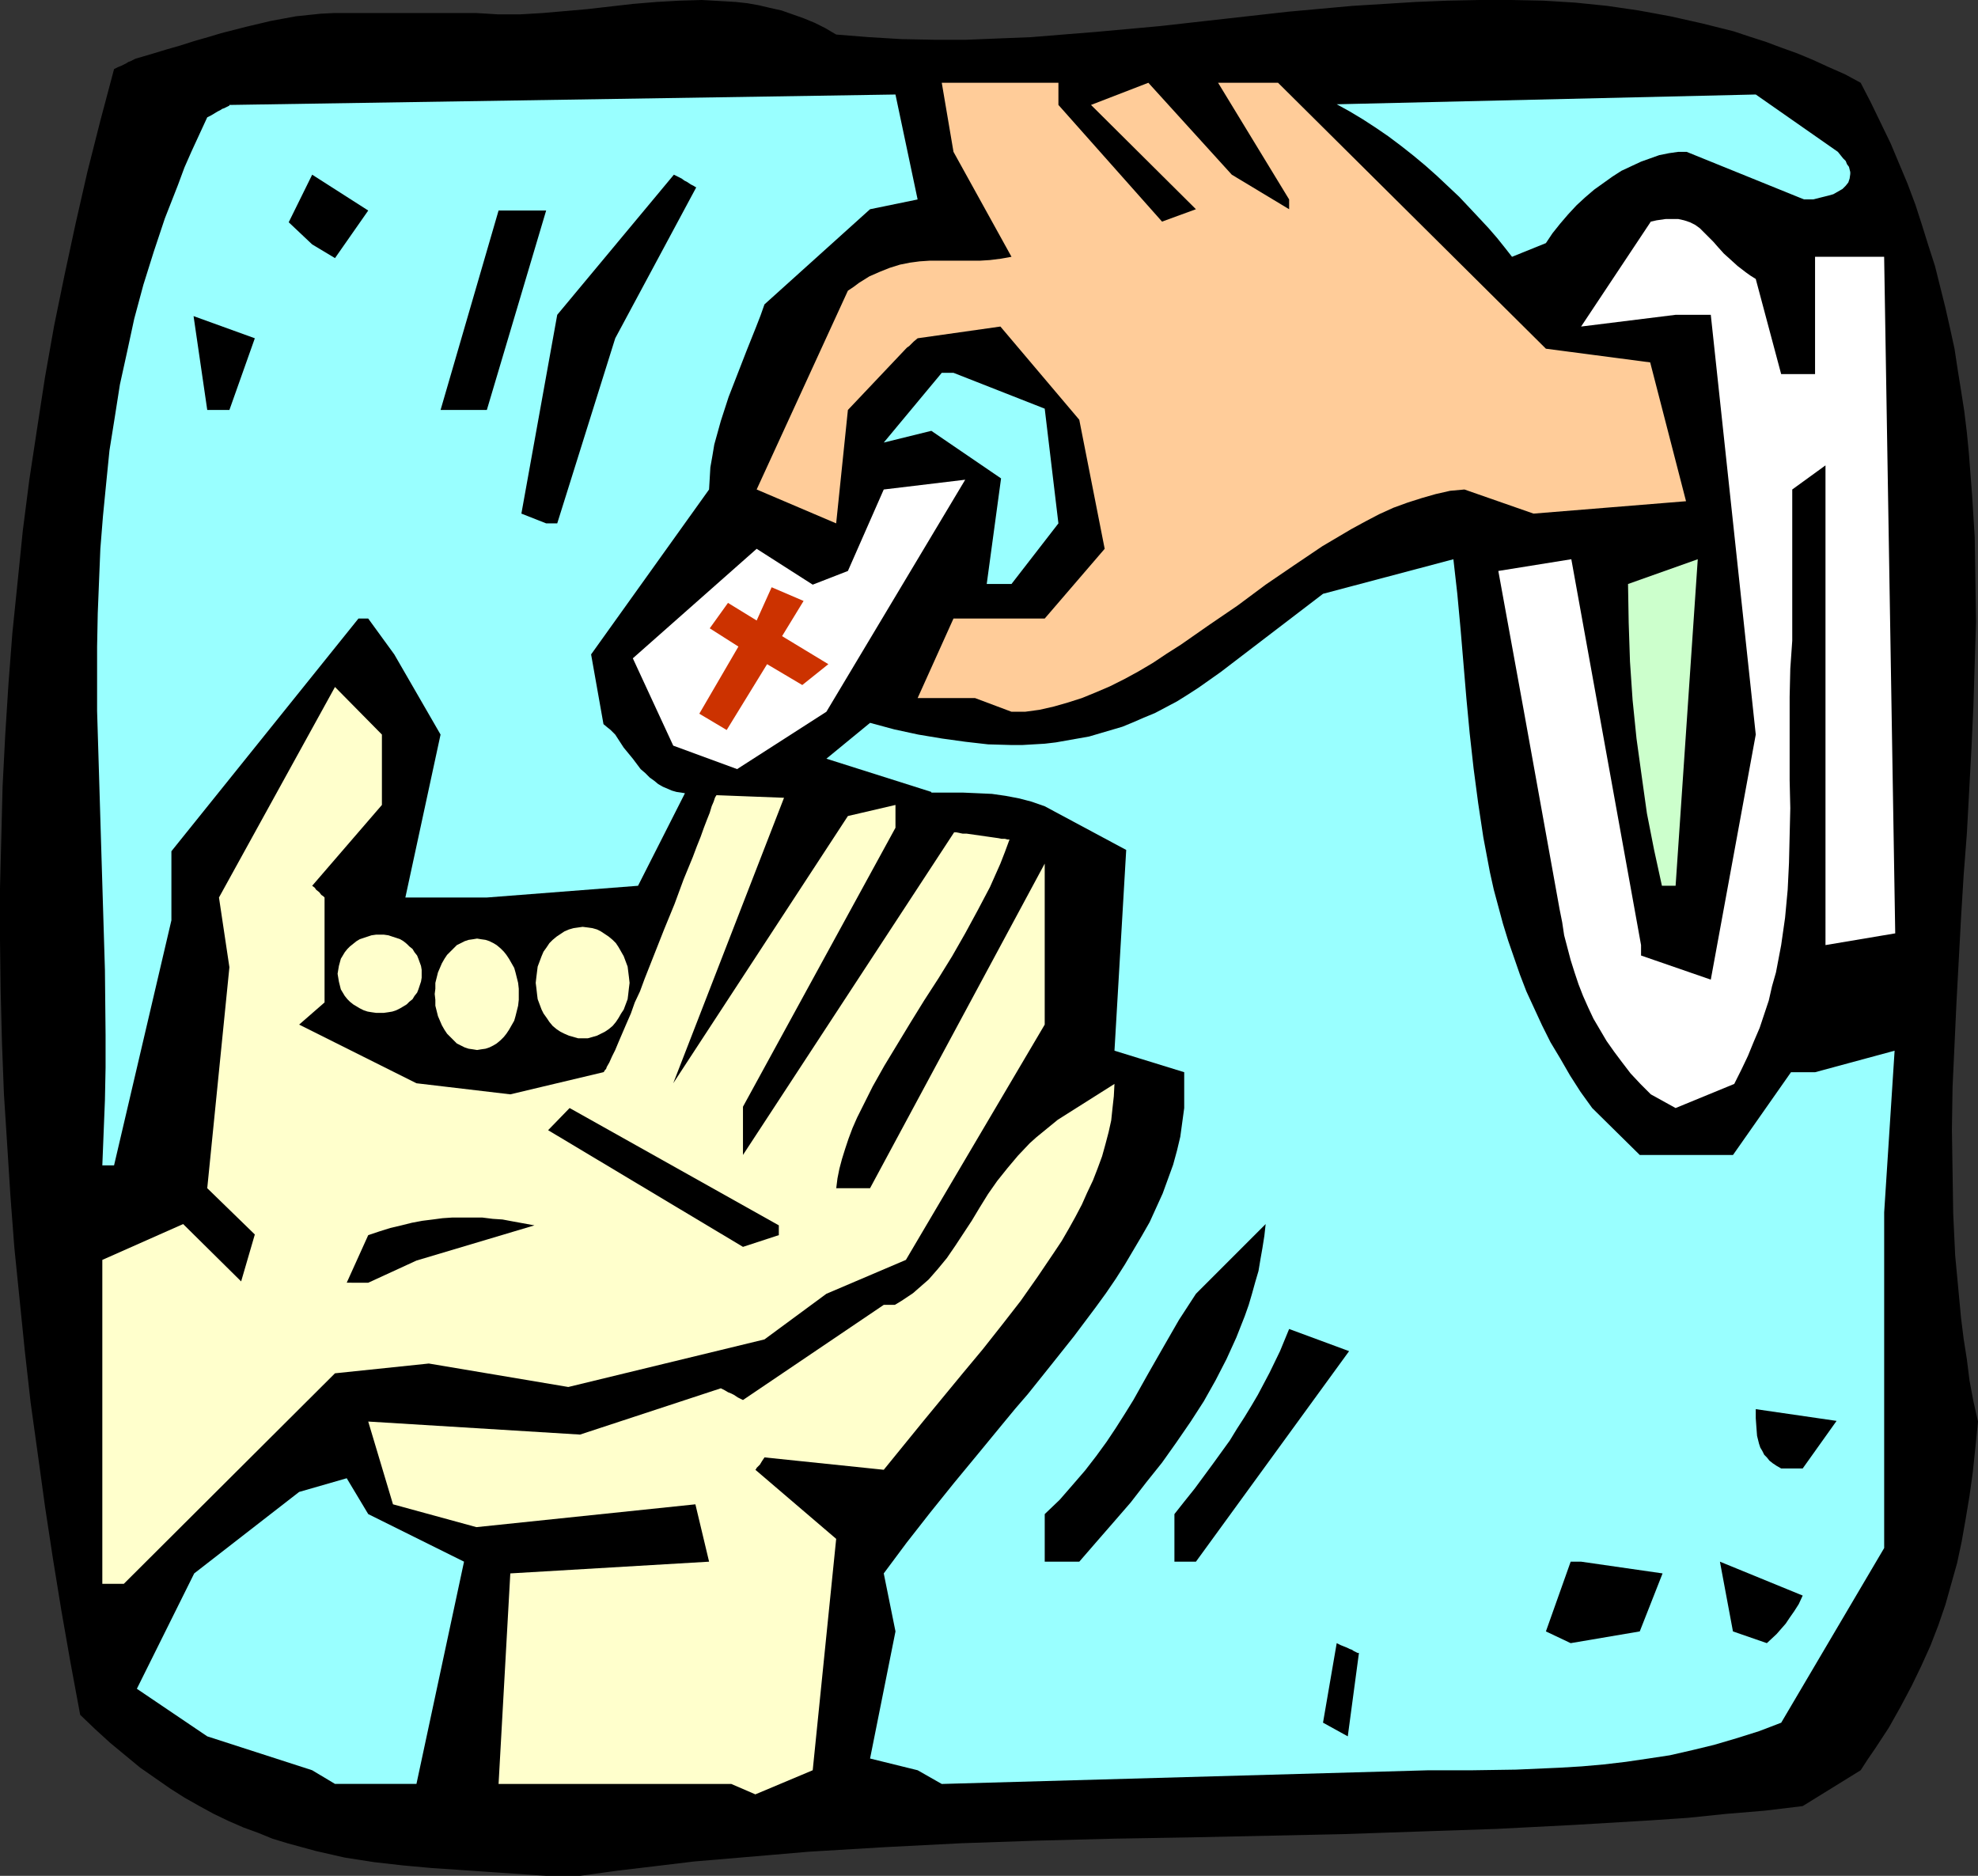
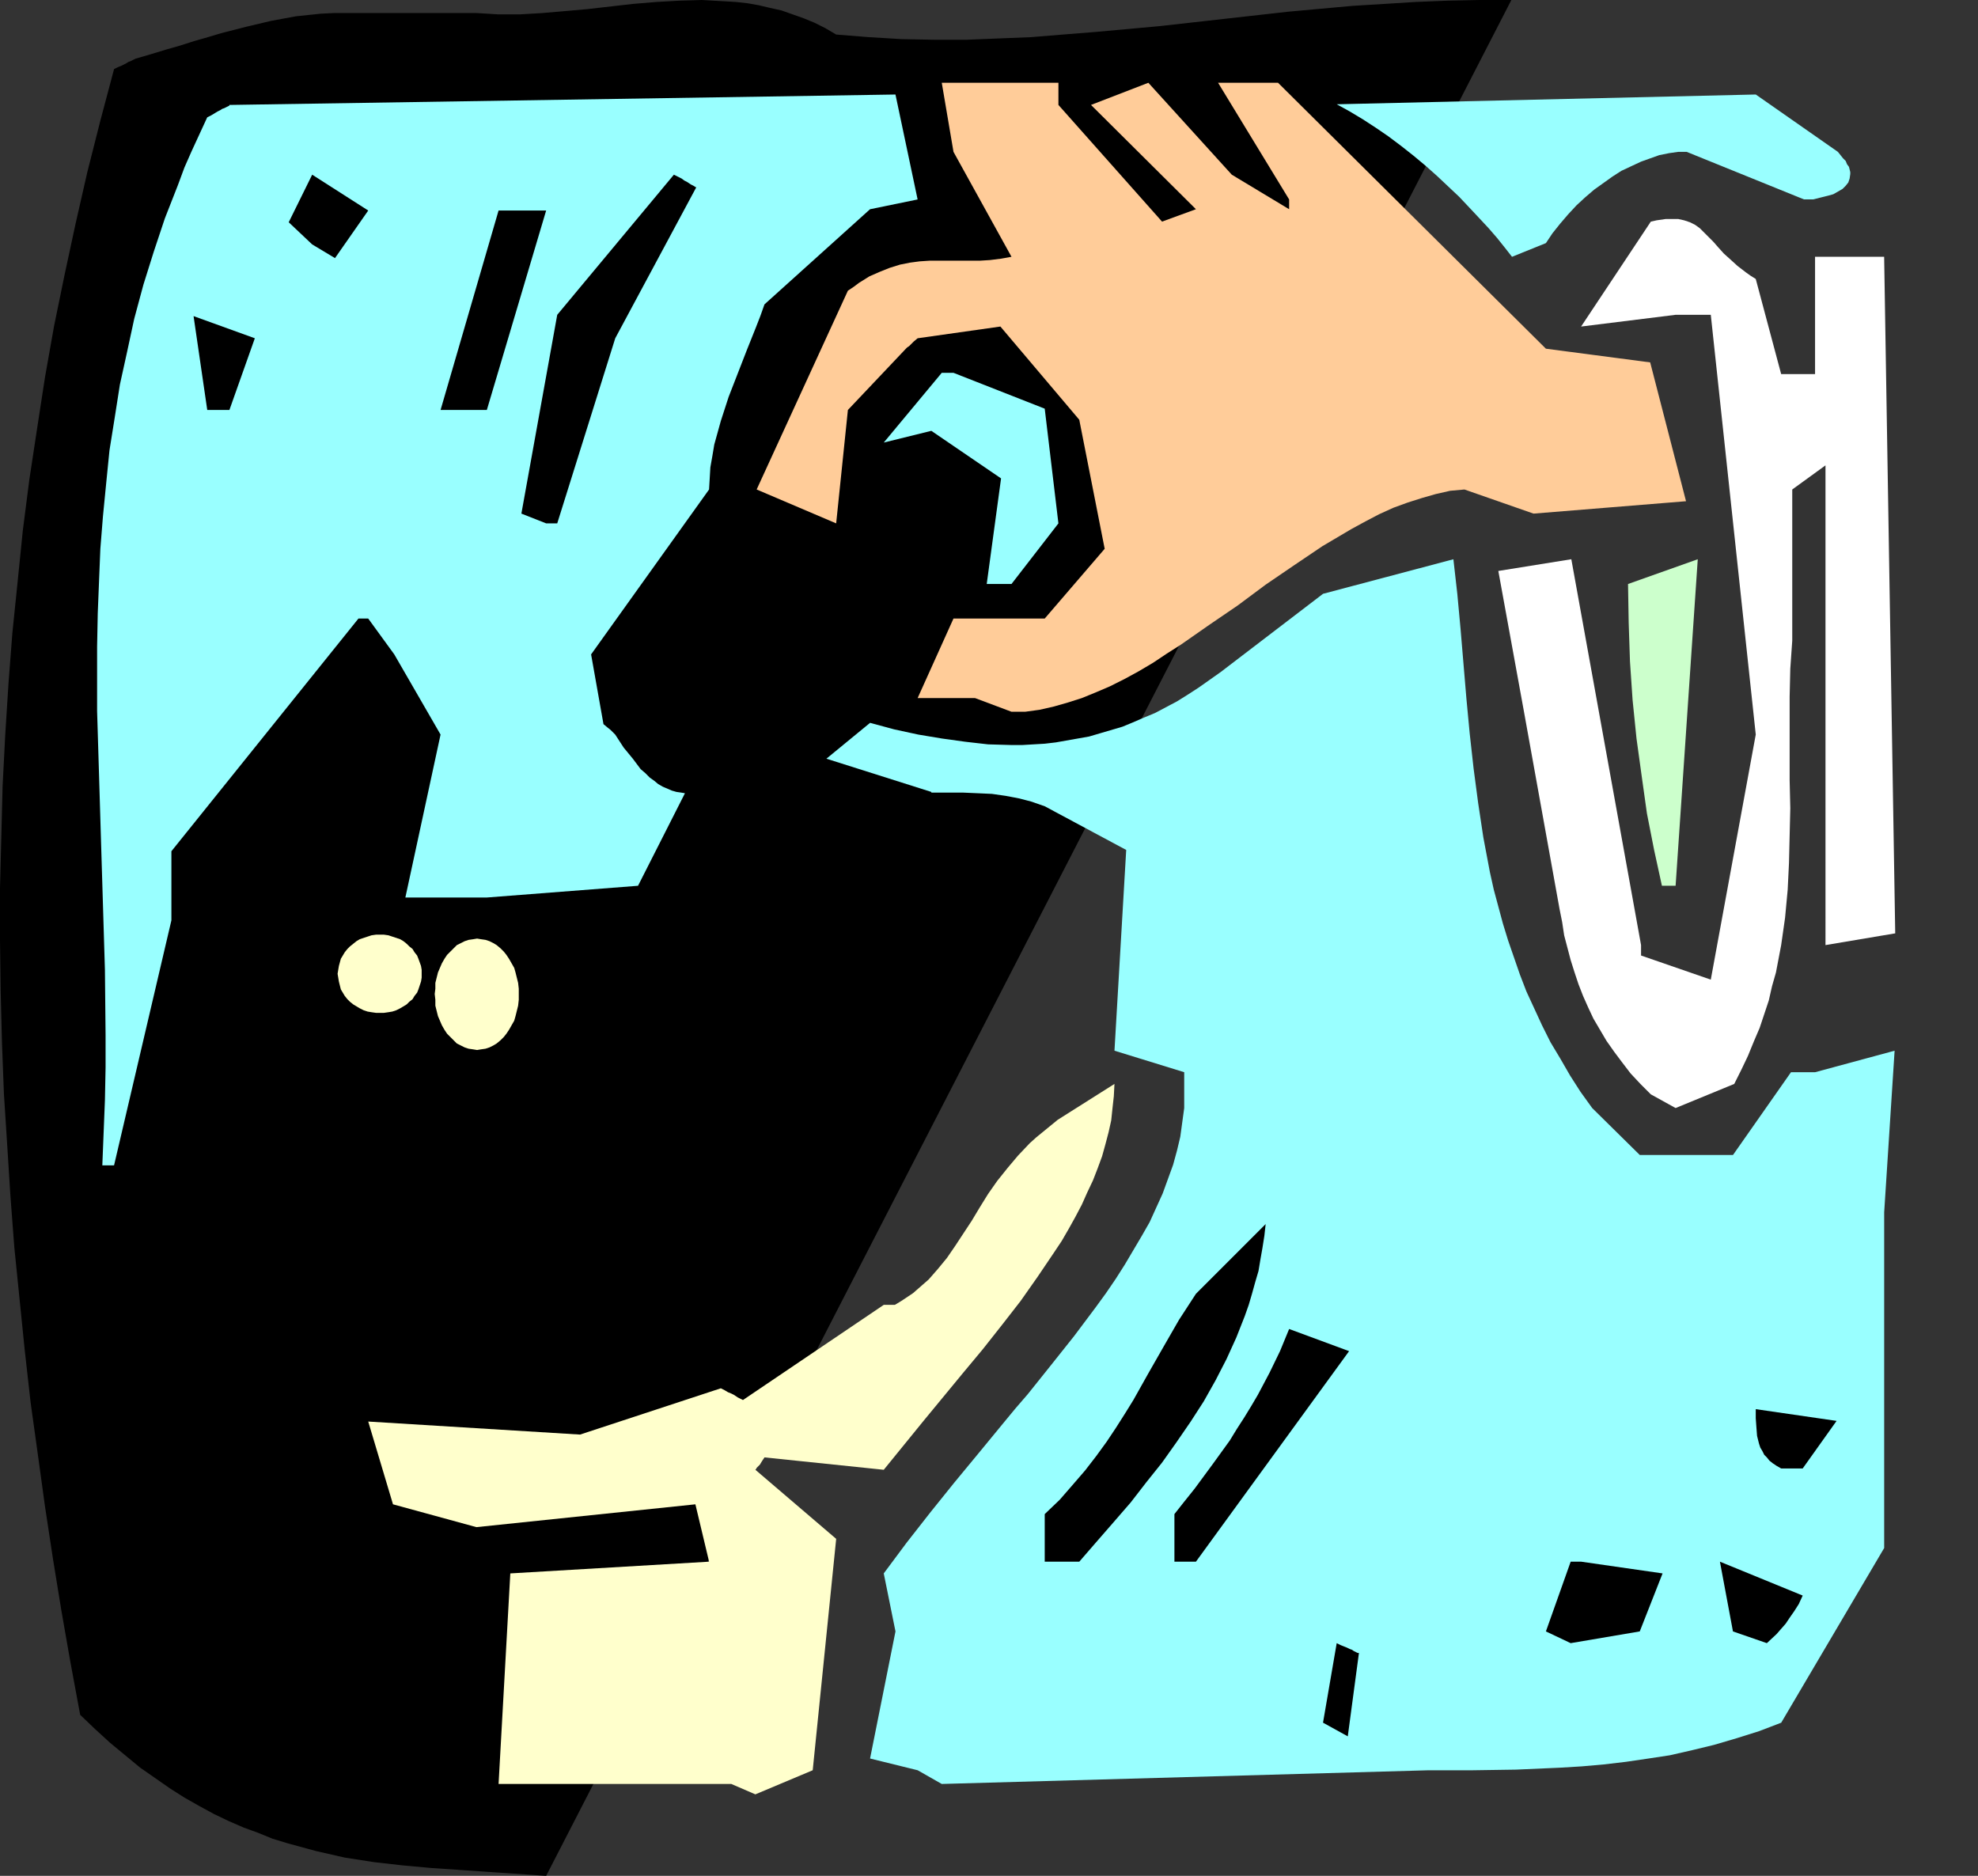
<svg xmlns="http://www.w3.org/2000/svg" xmlns:ns1="http://sodipodi.sourceforge.net/DTD/sodipodi-0.dtd" xmlns:ns2="http://www.inkscape.org/namespaces/inkscape" version="1.0" width="129.766mm" height="123.059mm" id="svg28" ns1:docname="Communion 07.wmf">
  <rect width="100%" height="100%" fill="#333333" stroke="none" />
  <ns1:namedview id="namedview28" pagecolor="#ffffff" bordercolor="#000000" borderopacity="0.25" ns2:showpageshadow="2" ns2:pageopacity="0.0" ns2:pagecheckerboard="0" ns2:deskcolor="#d1d1d1" ns2:document-units="mm" />
  <defs id="defs1">
    <pattern id="WMFhbasepattern" patternUnits="userSpaceOnUse" width="6" height="6" x="0" y="0" />
  </defs>
-   <path style="fill:#000000;fill-opacity:1;fill-rule:evenodd;stroke:none" d="m 135.421,465.106 -7.11,-0.485 -7.11,-0.485 -14.221,-0.97 -7.11,-0.646 -7.11,-0.808 -7.272,-1.131 -3.555,-0.808 -3.555,-0.808 -3.555,-0.97 -3.555,-0.97 -3.717,-1.131 -3.555,-1.454 -3.555,-1.293 -3.717,-1.616 -3.717,-1.778 -3.555,-1.939 -3.717,-2.101 -3.555,-2.263 -3.717,-2.586 -3.717,-2.586 -3.717,-3.071 -3.717,-3.071 -3.717,-3.394 -3.717,-3.555 L 17.453,412.099 15.19,399.17 13.09,386.241 11.15,373.474 9.373,360.546 7.595,347.779 6.141,334.85 4.848,322.083 3.555,309.316 2.586,296.549 1.778,283.782 0.97,271.177 0.485,258.41 0.162,245.643 0,233.038 V 220.271 L 0.323,207.665 0.646,194.898 1.293,182.293 2.101,169.526 3.07,156.921 4.363,144.315 5.656,131.548 7.272,118.943 9.211,106.176 11.15,93.571 l 2.262,-12.767 2.586,-12.605 2.747,-12.767 2.909,-12.767 3.232,-12.767 3.394,-12.767 0.97,-0.485 0.808,-0.323 0.646,-0.323 0.646,-0.323 0.485,-0.323 0.485,-0.162 0.646,-0.323 0.323,-0.162 0.323,-0.162 v 0 l 3.878,-1.131 3.717,-1.131 3.394,-0.97 3.555,-1.131 3.394,-0.97 3.232,-0.97 6.302,-1.616 6.141,-1.454 6.141,-1.131 3.07,-0.323 3.07,-0.323 3.232,-0.162 h 3.232 32.158 l 2.747,0.162 2.586,0.162 h 5.494 l 5.494,-0.323 5.656,-0.485 5.494,-0.485 5.656,-0.646 5.656,-0.646 5.818,-0.485 5.656,-0.323 L 174.043,0 l 5.656,0.323 2.747,0.162 2.909,0.323 2.747,0.485 2.747,0.646 2.909,0.646 2.747,0.97 2.747,0.97 2.747,1.131 2.586,1.293 2.747,1.616 8.08,0.646 8.08,0.485 8.08,0.162 h 8.08 l 7.918,-0.323 8.08,-0.323 7.918,-0.646 8.08,-0.646 15.998,-1.454 15.837,-1.778 15.837,-1.778 15.998,-1.454 7.918,-0.485 7.757,-0.485 7.918,-0.323 L 366.832,0 h 7.918 l 7.918,0.162 7.918,0.485 7.918,0.808 7.757,1.131 7.918,1.454 7.918,1.778 3.878,0.97 3.878,0.97 3.878,1.293 4.04,1.293 3.878,1.454 4.04,1.454 3.878,1.616 3.878,1.778 4.04,1.778 3.878,2.101 2.586,5.01 2.424,5.01 2.424,5.01 2.101,5.01 2.101,5.01 1.939,5.171 1.616,5.01 1.616,5.171 1.616,5.01 1.293,5.171 1.293,5.171 1.131,5.01 1.131,5.171 0.808,5.333 0.808,5.01 0.808,5.171 0.646,5.333 0.485,5.01 0.808,10.504 0.646,10.343 0.162,10.504 0.162,10.504 -0.323,10.343 -0.323,10.504 -0.485,10.504 -1.131,21.009 -0.808,10.504 -0.646,10.504 -1.131,21.009 -0.485,10.504 -0.485,10.504 -0.162,10.504 0.162,10.343 0.162,10.504 0.485,10.343 0.97,10.343 0.485,5.171 0.646,5.171 0.808,5.171 0.646,5.171 0.97,5.171 1.131,5.01 -0.646,6.464 -0.646,6.141 -0.808,5.818 -0.97,5.818 -0.97,5.495 -1.131,5.333 -1.454,5.171 -1.454,5.171 -1.778,5.171 -1.939,5.01 -2.262,5.01 -2.424,5.01 -2.747,5.171 -2.909,5.171 -3.394,5.171 -1.778,2.586 -1.778,2.747 -14.382,8.888 -9.373,1.131 -9.696,0.808 -9.373,0.97 -9.534,0.646 -19.069,1.131 -18.907,0.97 -19.069,0.646 -18.907,0.646 -37.814,0.808 -19.069,0.323 -18.907,0.485 -18.907,0.646 -18.907,0.97 -18.907,1.131 -9.373,0.808 -9.534,0.808 -9.534,0.808 -9.373,1.131 -9.534,1.131 -9.373,1.293 z" id="path1" />
+   <path style="fill:#000000;fill-opacity:1;fill-rule:evenodd;stroke:none" d="m 135.421,465.106 -7.11,-0.485 -7.11,-0.485 -14.221,-0.97 -7.11,-0.646 -7.11,-0.808 -7.272,-1.131 -3.555,-0.808 -3.555,-0.808 -3.555,-0.97 -3.555,-0.97 -3.717,-1.131 -3.555,-1.454 -3.555,-1.293 -3.717,-1.616 -3.717,-1.778 -3.555,-1.939 -3.717,-2.101 -3.555,-2.263 -3.717,-2.586 -3.717,-2.586 -3.717,-3.071 -3.717,-3.071 -3.717,-3.394 -3.717,-3.555 L 17.453,412.099 15.19,399.17 13.09,386.241 11.15,373.474 9.373,360.546 7.595,347.779 6.141,334.85 4.848,322.083 3.555,309.316 2.586,296.549 1.778,283.782 0.97,271.177 0.485,258.41 0.162,245.643 0,233.038 V 220.271 L 0.323,207.665 0.646,194.898 1.293,182.293 2.101,169.526 3.07,156.921 4.363,144.315 5.656,131.548 7.272,118.943 9.211,106.176 11.15,93.571 l 2.262,-12.767 2.586,-12.605 2.747,-12.767 2.909,-12.767 3.232,-12.767 3.394,-12.767 0.97,-0.485 0.808,-0.323 0.646,-0.323 0.646,-0.323 0.485,-0.323 0.485,-0.162 0.646,-0.323 0.323,-0.162 0.323,-0.162 v 0 l 3.878,-1.131 3.717,-1.131 3.394,-0.97 3.555,-1.131 3.394,-0.97 3.232,-0.97 6.302,-1.616 6.141,-1.454 6.141,-1.131 3.07,-0.323 3.07,-0.323 3.232,-0.162 h 3.232 32.158 l 2.747,0.162 2.586,0.162 h 5.494 l 5.494,-0.323 5.656,-0.485 5.494,-0.485 5.656,-0.646 5.656,-0.646 5.818,-0.485 5.656,-0.323 L 174.043,0 l 5.656,0.323 2.747,0.162 2.909,0.323 2.747,0.485 2.747,0.646 2.909,0.646 2.747,0.97 2.747,0.97 2.747,1.131 2.586,1.293 2.747,1.616 8.08,0.646 8.08,0.485 8.08,0.162 h 8.08 l 7.918,-0.323 8.08,-0.323 7.918,-0.646 8.08,-0.646 15.998,-1.454 15.837,-1.778 15.837,-1.778 15.998,-1.454 7.918,-0.485 7.757,-0.485 7.918,-0.323 L 366.832,0 h 7.918 z" id="path1" />
  <path style="fill:#ffffcc;fill-opacity:1;fill-rule:evenodd;stroke:none" d="m 181.315,442.319 h -57.691 l 2.909,-52.199 49.288,-2.909 -3.394,-14.221 -54.298,5.656 -20.685,-5.656 -6.141,-20.524 52.52,3.232 34.906,-11.474 0.97,0.485 0.808,0.485 0.808,0.323 0.646,0.323 0.485,0.323 0.485,0.323 0.646,0.323 0.323,0.162 0.323,0.162 v 0 l 34.906,-23.595 h 2.747 l 1.616,-0.97 1.454,-0.97 1.454,-0.97 1.293,-1.131 2.586,-2.263 2.262,-2.586 2.262,-2.747 2.101,-3.071 4.04,-6.141 1.939,-3.232 2.101,-3.394 2.262,-3.232 2.586,-3.232 2.586,-3.071 2.909,-3.071 1.616,-1.454 1.778,-1.454 1.778,-1.454 1.778,-1.454 14.059,-8.888 -0.162,3.071 -0.323,2.909 -0.323,3.071 -0.646,2.909 -0.808,3.071 -0.808,2.909 -1.131,3.071 -1.131,2.909 -1.454,3.071 -1.293,2.909 -1.616,3.071 -1.616,2.909 -1.778,3.071 -1.939,2.909 -4.04,5.979 -4.202,5.979 -4.525,5.818 -4.848,6.141 -4.848,5.818 -9.858,11.959 -9.858,12.121 -29.573,-3.071 -0.646,0.97 -0.485,0.808 -0.485,0.485 -0.323,0.323 -0.162,0.323 v 0 l -0.162,0.162 20.038,17.13 -5.818,57.371 -14.221,5.979 z" id="path2" />
-   <path style="fill:#99ffff;fill-opacity:1;fill-rule:evenodd;stroke:none" d="m 77.406,438.925 -26.018,-8.404 -17.453,-11.797 14.221,-28.604 26.018,-20.201 11.797,-3.394 5.333,8.888 23.755,11.797 -11.797,55.108 H 83.062 Z" id="path3" />
  <path style="fill:#99ffff;fill-opacity:1;fill-rule:evenodd;stroke:none" d="m 227.533,438.925 -11.797,-2.909 6.302,-31.513 -2.909,-14.383 5.656,-7.596 5.818,-7.434 5.979,-7.434 6.141,-7.434 5.979,-7.272 3.07,-3.717 3.07,-3.555 5.818,-7.272 5.656,-7.111 5.333,-7.111 2.586,-3.555 2.424,-3.555 2.262,-3.555 2.101,-3.555 2.101,-3.555 1.939,-3.394 1.616,-3.555 1.616,-3.555 1.293,-3.555 1.293,-3.555 0.97,-3.555 0.808,-3.394 0.485,-3.555 0.485,-3.555 v -8.888 l -17.291,-5.333 2.909,-49.775 -20.2,-10.828 -3.232,-1.131 -3.07,-0.808 -3.394,-0.646 -3.394,-0.485 -3.555,-0.162 -3.717,-0.162 h -3.717 -4.04 v -0.162 l -26.018,-8.242 10.827,-8.888 5.979,1.616 5.979,1.293 5.818,0.97 5.818,0.808 5.656,0.646 5.656,0.162 h 2.909 l 2.747,-0.162 2.747,-0.162 2.747,-0.323 2.747,-0.485 2.747,-0.485 2.747,-0.485 2.747,-0.808 2.747,-0.808 2.747,-0.808 2.747,-1.131 2.586,-1.131 2.747,-1.131 2.747,-1.454 2.747,-1.454 2.586,-1.616 2.747,-1.778 2.747,-1.939 2.747,-1.939 2.747,-2.101 22.624,-17.292 32.32,-8.565 0.97,8.565 0.808,8.727 1.454,17.292 0.808,8.565 0.97,8.727 1.131,8.565 1.293,8.565 1.616,8.565 0.97,4.363 1.131,4.202 1.131,4.202 1.293,4.202 1.454,4.202 1.454,4.202 1.616,4.202 1.939,4.202 1.939,4.202 2.101,4.202 2.424,4.04 2.424,4.202 2.586,4.04 2.909,4.04 11.797,11.636 h 23.109 l 14.382,-20.524 h 5.979 l 19.715,-5.333 -2.586,40.079 v 83.228 l -25.533,43.311 -5.494,2.101 -5.656,1.778 -5.494,1.616 -5.333,1.293 -5.656,1.293 -5.333,0.808 -5.494,0.808 -5.494,0.646 -5.494,0.485 -5.333,0.323 -10.989,0.485 -10.827,0.162 H 354.227 l -120.715,3.394 z" id="path4" />
  <path style="fill:#000000;fill-opacity:1;fill-rule:evenodd;stroke:none" d="m 328.048,427.128 3.394,-19.716 0.97,0.485 0.808,0.323 0.808,0.323 0.646,0.323 0.485,0.162 0.485,0.323 0.646,0.323 0.323,0.162 h 0.323 v 0.162 l -2.747,20.524 z" id="path5" />
  <path style="fill:#000000;fill-opacity:1;fill-rule:evenodd;stroke:none" d="m 383.315,404.503 6.141,-17.292 h 2.586 l 20.2,2.909 -5.656,14.383 -17.13,2.909 z" id="path6" />
  <path style="fill:#000000;fill-opacity:1;fill-rule:evenodd;stroke:none" d="m 429.694,404.503 -3.232,-17.292 20.523,8.404 -0.97,2.101 -1.131,1.778 -1.131,1.616 -0.97,1.454 -1.131,1.293 -1.131,1.293 -2.424,2.263 z" id="path7" />
-   <path style="fill:#ffffcc;fill-opacity:1;fill-rule:evenodd;stroke:none" d="m 25.371,392.706 v -80.319 l 20.038,-8.888 14.382,14.221 3.394,-11.636 -11.797,-11.474 5.494,-54.785 -2.586,-17.292 28.765,-52.199 11.635,11.797 v 17.454 l -17.291,20.039 0.646,0.485 0.323,0.485 0.808,0.646 0.485,0.646 0.485,0.323 0.162,0.162 0.162,0.162 v 0 26.019 l -6.302,5.495 29.088,14.545 23.27,2.747 23.109,-5.495 0.162,-0.162 0.162,-0.323 0.323,-0.323 0.162,-0.485 0.646,-1.131 0.646,-1.454 0.808,-1.616 0.808,-1.939 0.97,-2.263 0.97,-2.263 1.131,-2.586 0.97,-2.747 1.293,-2.747 1.131,-3.071 2.424,-6.141 2.424,-6.141 2.586,-6.303 2.262,-6.141 1.131,-2.747 1.131,-2.747 0.97,-2.586 0.97,-2.424 0.808,-2.263 0.808,-2.101 0.646,-1.616 0.485,-1.616 0.485,-1.131 0.162,-0.485 0.162,-0.485 0.162,-0.323 0.162,-0.162 v -0.162 0 l 16.806,0.646 -27.472,70.784 43.309,-66.259 11.797,-2.747 v 5.656 l -37.814,69.168 v 11.959 l 52.358,-79.996 h 0.485 l 0.808,0.162 0.808,0.162 h 0.97 l 2.262,0.323 2.262,0.323 2.262,0.323 1.131,0.162 0.808,0.162 h 0.808 l 0.646,0.162 h 0.323 0.162 l -1.131,3.071 -1.131,2.909 -2.586,5.818 -3.07,5.818 -3.07,5.656 -3.232,5.656 -3.394,5.495 -3.555,5.495 -3.394,5.495 -3.232,5.333 -3.232,5.333 -2.909,5.171 -2.586,5.171 -1.293,2.586 -1.131,2.586 -0.97,2.586 -0.808,2.424 -0.808,2.586 -0.646,2.424 -0.485,2.424 -0.323,2.586 v -0.162 h 8.403 l 43.309,-80.48 v 39.917 l -34.421,58.34 -19.715,8.404 -15.352,11.312 -48.642,11.797 -34.582,-5.818 -23.27,2.424 -52.358,52.199 z" id="path8" />
  <path style="fill:#000000;fill-opacity:1;fill-rule:evenodd;stroke:none" d="m 259.045,387.211 v -11.797 l 3.717,-3.555 3.232,-3.717 3.07,-3.555 2.747,-3.555 2.586,-3.555 2.262,-3.394 2.262,-3.555 2.101,-3.394 3.717,-6.626 3.878,-6.787 3.717,-6.464 2.101,-3.232 2.101,-3.232 17.291,-17.292 -0.323,2.909 -0.485,3.071 -0.485,2.747 -0.485,2.909 -0.808,2.747 -0.808,2.909 -0.808,2.747 -0.97,2.747 -2.101,5.333 -2.424,5.333 -2.747,5.333 -2.909,5.171 -3.232,5.01 -3.555,5.171 -3.555,5.01 -3.878,4.848 -3.878,5.01 -4.202,4.848 -4.363,5.01 -4.202,4.848 z" id="path9" />
  <path style="fill:#000000;fill-opacity:1;fill-rule:evenodd;stroke:none" d="m 291.203,387.211 v -11.797 l 2.424,-3.071 2.586,-3.232 2.262,-3.071 2.262,-3.071 2.101,-2.909 2.101,-2.909 1.778,-2.909 1.778,-2.747 1.778,-2.909 1.616,-2.747 1.454,-2.747 1.454,-2.747 2.586,-5.333 2.262,-5.495 14.867,5.495 -37.976,52.199 z" id="path10" />
  <path style="fill:#000000;fill-opacity:1;fill-rule:evenodd;stroke:none" d="m 441.652,364.101 -1.131,-0.646 -0.97,-0.646 -0.808,-0.646 -0.646,-0.808 -0.646,-0.646 -0.485,-0.97 -0.485,-0.808 -0.323,-0.97 -0.485,-1.939 -0.162,-2.101 -0.162,-2.263 v -2.263 l 20.038,2.909 -8.403,11.797 z" id="path11" />
  <path style="fill:#000000;fill-opacity:1;fill-rule:evenodd;stroke:none" d="m 85.971,318.043 5.333,-11.797 2.909,-0.97 2.586,-0.808 2.747,-0.646 2.586,-0.646 2.586,-0.485 2.586,-0.323 2.424,-0.323 2.424,-0.162 h 2.586 2.424 2.424 l 2.586,0.323 2.424,0.162 2.586,0.485 5.333,0.97 -29.25,8.727 -11.958,5.495 z" id="path12" />
  <path style="fill:#000000;fill-opacity:1;fill-rule:evenodd;stroke:none" d="m 184.224,309.155 -48.318,-28.928 5.333,-5.495 51.874,29.089 v 2.424 z" id="path13" />
  <path style="fill:#99ffff;fill-opacity:1;fill-rule:evenodd;stroke:none" d="m 25.371,288.954 0.323,-8.08 0.323,-8.08 0.162,-8.08 v -8.08 l -0.162,-16.161 -0.485,-15.999 -0.485,-15.999 -0.485,-16.161 -0.485,-15.999 v -8.08 -7.919 l 0.162,-8.242 0.323,-8.08 0.323,-7.919 0.646,-8.08 0.808,-8.242 0.808,-8.08 1.293,-8.08 1.293,-8.242 1.778,-8.08 1.778,-8.242 2.262,-8.404 2.586,-8.242 2.747,-8.242 3.232,-8.242 1.616,-4.363 1.778,-4.04 1.939,-4.202 1.939,-4.202 0.97,-0.485 0.808,-0.485 0.808,-0.485 0.646,-0.323 0.485,-0.323 0.485,-0.162 0.646,-0.323 0.323,-0.162 0.323,-0.162 v -0.162 l 165.155,-2.586 5.494,26.019 -11.797,2.424 -26.179,23.595 -0.97,2.747 -1.131,2.909 -2.262,5.656 -2.262,5.818 -2.262,5.818 -1.939,5.979 -0.808,2.909 -0.808,2.909 -0.485,2.909 -0.485,2.747 -0.162,2.747 -0.162,2.747 -29.25,40.887 3.07,17.292 0.97,0.808 0.808,0.646 0.485,0.485 0.323,0.323 0.162,0.162 0.162,0.162 v 0 l 2.101,3.232 2.262,2.747 0.97,1.293 0.97,1.293 1.131,0.97 1.131,1.131 1.131,0.808 0.97,0.808 1.131,0.646 1.131,0.485 1.131,0.485 1.131,0.323 1.131,0.162 0.97,0.162 -11.635,22.948 -37.491,2.909 h -20.2 l 8.726,-40.402 -11.474,-19.878 -6.464,-8.888 H 88.88 l -46.379,57.694 v 17.13 l -14.221,60.764 z" id="path14" />
  <path style="fill:#ffffff;fill-opacity:1;fill-rule:evenodd;stroke:none" d="m 409.332,271.339 -2.586,-2.586 -2.424,-2.586 -2.101,-2.747 -1.939,-2.586 -1.939,-2.747 -1.616,-2.747 -1.616,-2.747 -1.293,-2.747 -1.293,-2.909 -1.131,-2.909 -0.97,-2.909 -0.97,-3.071 -0.808,-3.071 -0.808,-3.071 -0.485,-3.232 -0.646,-3.232 -8.888,-49.29 -6.302,-34.584 18.099,-2.909 17.291,95.672 v 2.586 l 17.291,5.979 11.15,-60.764 -11.15,-104.075 h -8.726 l -23.432,2.909 17.291,-26.019 1.454,-0.323 1.131,-0.162 1.131,-0.162 h 1.131 0.97 0.97 l 1.454,0.323 1.454,0.485 1.293,0.646 1.131,0.808 1.131,1.131 1.131,1.131 1.131,1.131 1.131,1.293 1.454,1.616 1.616,1.454 1.778,1.616 2.101,1.616 1.131,0.808 1.293,0.808 6.302,23.595 h 8.403 V 63.673 h 17.13 l 2.747,167.748 -17.291,2.909 V 115.388 l -8.242,5.979 v 37.493 l -0.485,6.949 -0.162,6.949 v 13.898 6.788 l 0.162,6.949 -0.162,6.788 -0.162,6.787 -0.323,6.626 -0.646,6.949 -0.97,6.788 -0.646,3.394 -0.646,3.394 -0.97,3.394 -0.808,3.555 -1.131,3.394 -1.131,3.394 -1.454,3.394 -1.454,3.555 -1.616,3.394 -1.778,3.555 -14.544,5.979 z" id="path15" />
  <path style="fill:#ccffcc;fill-opacity:1;fill-rule:evenodd;stroke:none" d="m 412.08,219.624 -1.939,-8.888 -1.778,-9.05 -1.293,-9.212 -1.293,-9.373 -0.97,-9.535 -0.646,-9.535 -0.323,-9.696 -0.162,-9.535 17.291,-6.141 -5.494,80.965 z" id="path16" />
-   <path style="fill:#ffffff;fill-opacity:1;fill-rule:evenodd;stroke:none" d="m 166.933,184.879 -10.019,-21.655 30.704,-27.15 13.898,8.888 8.726,-3.394 8.888,-20.201 20.2,-2.424 -34.421,57.532 -22.139,14.221 z" id="path17" />
  <path style="fill:#ffcc99;fill-opacity:1;fill-rule:evenodd;stroke:none" d="m 241.753,173.081 h -14.221 l 8.888,-19.716 h 22.624 l 14.867,-17.292 -6.302,-31.998 -19.554,-23.11 -20.523,2.909 -0.97,0.808 -0.646,0.646 -0.485,0.485 -0.485,0.323 -0.162,0.162 -0.162,0.162 v 0 l -14.382,15.191 -2.909,28.12 -19.715,-8.404 22.624,-49.29 1.454,-0.97 1.293,-0.97 1.293,-0.808 1.293,-0.808 2.586,-1.131 2.424,-0.97 2.586,-0.808 2.424,-0.485 2.424,-0.323 2.424,-0.162 h 5.01 5.01 2.424 l 2.586,-0.162 2.586,-0.323 2.747,-0.485 -14.382,-26.019 -2.909,-17.13 h 28.926 v 5.495 l 25.694,28.928 8.403,-3.071 -26.018,-25.857 14.221,-5.495 20.685,22.787 14.221,8.565 V 49.452 L 302.03,20.524 h 14.867 l 66.418,65.936 25.856,3.394 8.888,34.422 -37.814,3.071 -17.13,-5.979 -3.555,0.323 -3.555,0.808 -3.394,0.97 -3.555,1.131 -3.555,1.293 -3.555,1.616 -3.394,1.778 -3.555,1.939 -3.555,2.101 -3.555,2.101 -6.949,4.687 -7.11,4.848 -6.949,5.171 -7.11,4.848 -6.949,4.848 -3.555,2.263 -3.394,2.263 -3.555,2.101 -3.555,1.939 -3.555,1.778 -3.394,1.454 -3.555,1.454 -3.555,1.131 -3.394,0.97 -3.555,0.808 -3.555,0.485 h -3.394 z" id="path18" />
  <path style="fill:#99ffff;fill-opacity:1;fill-rule:evenodd;stroke:none" d="m 244.662,144.8 3.555,-26.18 -17.291,-11.797 -11.797,2.909 14.382,-17.292 h 2.909 l 22.624,8.888 3.394,28.443 -11.635,15.029 z" id="path19" />
  <path style="fill:#000000;fill-opacity:1;fill-rule:evenodd;stroke:none" d="m 129.28,127.347 8.888,-49.29 28.926,-34.746 0.97,0.485 0.97,0.485 0.646,0.485 0.646,0.323 0.485,0.323 0.485,0.323 0.646,0.323 0.485,0.323 h 0.162 v 0.162 l -20.038,37.331 -14.382,45.896 h -2.747 z" id="path20" />
  <path style="fill:#000000;fill-opacity:1;fill-rule:evenodd;stroke:none" d="M 51.389,101.651 47.995,78.38 63.186,83.874 56.883,101.651 Z" id="path21" />
  <path style="fill:#000000;fill-opacity:1;fill-rule:evenodd;stroke:none" d="m 109.241,101.651 14.382,-49.452 h 11.797 l -14.706,49.452 h -5.979 z" id="path22" />
  <path style="fill:#99ffff;fill-opacity:1;fill-rule:evenodd;stroke:none" d="m 374.912,63.673 -1.778,-2.263 -1.939,-2.424 -2.101,-2.424 -2.262,-2.424 -2.424,-2.586 -2.586,-2.747 -2.747,-2.586 -2.747,-2.586 -2.909,-2.586 -2.909,-2.424 -3.07,-2.424 -3.232,-2.424 -3.07,-2.101 -3.232,-2.101 -3.232,-1.939 -3.232,-1.778 103.909,-2.424 20.362,14.221 0.646,0.808 0.646,0.808 0.646,0.646 0.323,0.808 0.485,0.646 0.162,0.646 0.162,0.646 v 0.485 l -0.162,1.131 -0.323,0.97 -0.646,0.808 -0.808,0.808 -1.131,0.646 -1.131,0.646 -1.131,0.323 -1.293,0.323 -1.293,0.323 -1.293,0.323 h -1.131 -1.131 L 418.22,37.654 h -2.101 l -2.262,0.323 -2.424,0.485 -2.262,0.808 -2.262,0.808 -2.424,1.131 -2.424,1.131 -2.262,1.454 -2.262,1.616 -2.262,1.616 -2.262,1.939 -2.101,1.939 -2.101,2.263 -1.939,2.263 -1.939,2.424 -1.616,2.424 z" id="path23" />
  <path style="fill:#000000;fill-opacity:1;fill-rule:evenodd;stroke:none" d="m 77.406,60.603 -5.818,-5.495 5.818,-11.797 13.898,8.888 -8.242,11.797 z" id="path24" />
-   <path style="fill:#ffffcc;fill-opacity:1;fill-rule:evenodd;stroke:none" d="m 144.47,229.806 1.293,0.162 1.131,0.162 1.131,0.323 0.97,0.485 0.97,0.646 0.97,0.646 0.97,0.808 0.808,0.808 0.646,0.97 0.646,1.131 0.646,1.131 0.485,1.293 0.485,1.293 0.162,1.293 0.162,1.293 0.162,1.454 -0.162,1.293 -0.162,1.454 -0.162,1.293 -0.485,1.293 -0.485,1.293 -0.646,0.97 -0.646,1.131 -0.646,0.97 -0.808,0.97 -0.97,0.808 -0.97,0.646 -0.97,0.485 -0.97,0.485 -1.131,0.323 -1.131,0.323 h -1.293 -1.131 l -1.131,-0.323 -1.131,-0.323 -1.131,-0.485 -0.97,-0.485 -0.97,-0.646 -0.97,-0.808 -0.808,-0.97 -0.646,-0.97 -0.808,-1.131 -0.485,-0.97 -0.485,-1.293 -0.485,-1.293 -0.162,-1.293 -0.162,-1.454 -0.162,-1.293 0.162,-1.454 0.162,-1.293 0.162,-1.293 0.485,-1.293 0.485,-1.293 0.485,-1.131 0.808,-1.131 0.646,-0.97 0.808,-0.808 0.97,-0.808 0.97,-0.646 0.97,-0.646 1.131,-0.485 1.131,-0.323 1.131,-0.162 z" id="path25" />
  <path style="fill:#ffffcc;fill-opacity:1;fill-rule:evenodd;stroke:none" d="m 94.213,231.745 h 0.97 l 1.131,0.162 0.97,0.323 1.939,0.646 0.808,0.485 0.808,0.646 0.646,0.646 0.808,0.646 0.485,0.808 0.646,0.808 0.323,0.808 0.646,1.778 0.162,0.97 v 0.97 0.97 l -0.162,0.97 -0.646,1.939 -0.323,0.808 -0.646,0.808 -0.485,0.808 -0.808,0.646 -0.646,0.646 -0.808,0.485 -0.808,0.485 -0.97,0.485 -0.97,0.323 -0.97,0.162 -1.131,0.162 h -0.97 -0.97 l -1.131,-0.162 -0.97,-0.162 -0.97,-0.323 -0.97,-0.485 -0.808,-0.485 -0.808,-0.485 -0.808,-0.646 -0.646,-0.646 -0.646,-0.808 -0.485,-0.808 -0.485,-0.808 -0.485,-1.939 -0.162,-0.97 -0.162,-0.97 0.162,-0.97 0.162,-0.97 0.485,-1.778 0.485,-0.808 0.485,-0.808 0.646,-0.808 0.646,-0.646 0.808,-0.646 0.808,-0.646 0.808,-0.485 1.939,-0.646 0.97,-0.323 1.131,-0.162 z" id="path26" />
  <path style="fill:#ffffcc;fill-opacity:1;fill-rule:evenodd;stroke:none" d="m 118.291,232.714 0.97,0.162 1.131,0.162 0.97,0.323 0.97,0.485 0.808,0.485 0.97,0.808 0.808,0.808 0.646,0.808 0.646,0.97 0.646,1.131 0.646,1.131 0.323,1.131 0.646,2.586 0.162,1.454 v 1.293 1.454 l -0.162,1.454 -0.646,2.586 -0.323,1.131 -0.646,1.131 -0.646,1.131 -0.646,0.97 -0.646,0.808 -0.808,0.808 -0.97,0.808 -0.808,0.485 -0.97,0.485 -0.97,0.323 -1.131,0.162 -0.97,0.162 -0.97,-0.162 -1.131,-0.162 -0.97,-0.323 -0.97,-0.485 -0.97,-0.485 -0.808,-0.808 -0.808,-0.808 -0.808,-0.808 -0.646,-0.97 -0.646,-1.131 -0.485,-1.131 -0.485,-1.131 -0.323,-1.293 -0.323,-1.293 v -1.454 l -0.162,-1.454 0.162,-1.293 v -1.454 l 0.323,-1.293 0.323,-1.293 0.485,-1.131 0.485,-1.131 0.646,-1.131 0.646,-0.97 0.808,-0.808 0.808,-0.808 0.808,-0.808 0.97,-0.485 0.97,-0.485 0.97,-0.323 1.131,-0.162 z" id="path27" />
-   <path style="fill:#cc3200;fill-opacity:1;fill-rule:evenodd;stroke:none" d="m 187.617,153.85 3.717,-8.242 7.918,3.394 -5.333,8.727 11.474,6.949 -6.464,5.171 -8.726,-5.171 -10.019,16.322 -6.787,-4.04 9.696,-16.646 -7.11,-4.525 4.525,-6.303 z" id="path28" />
</svg>